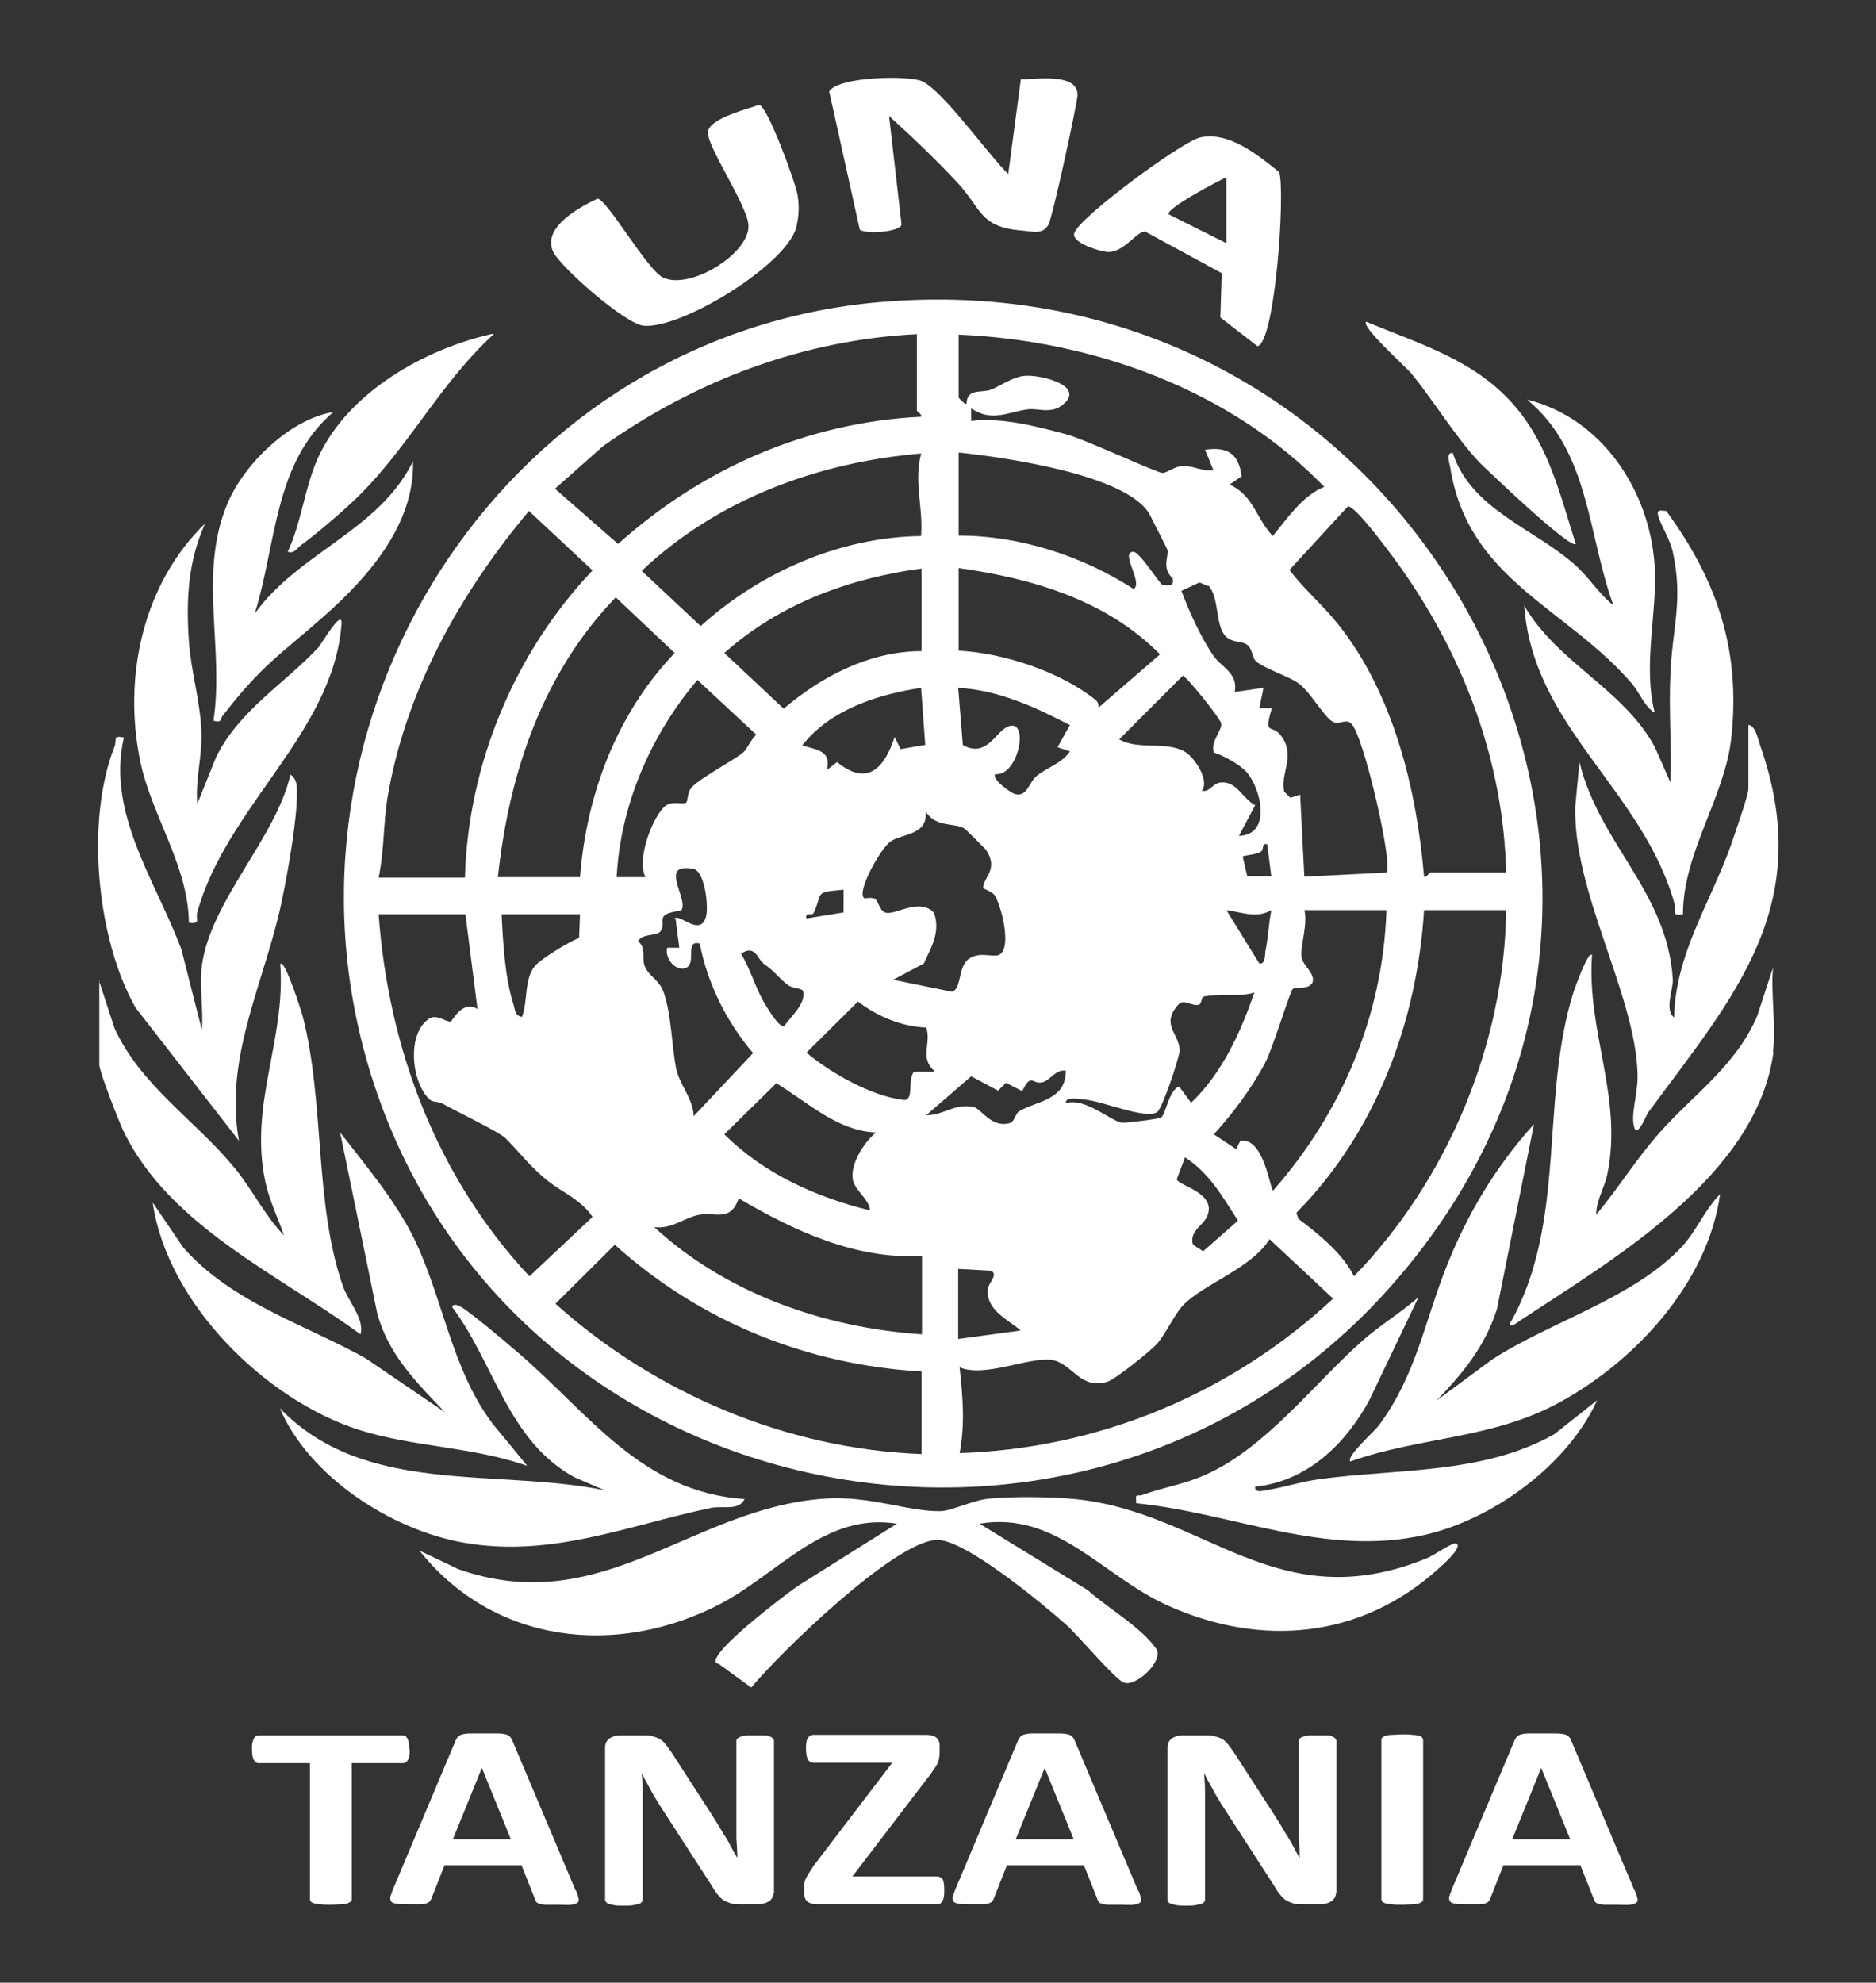
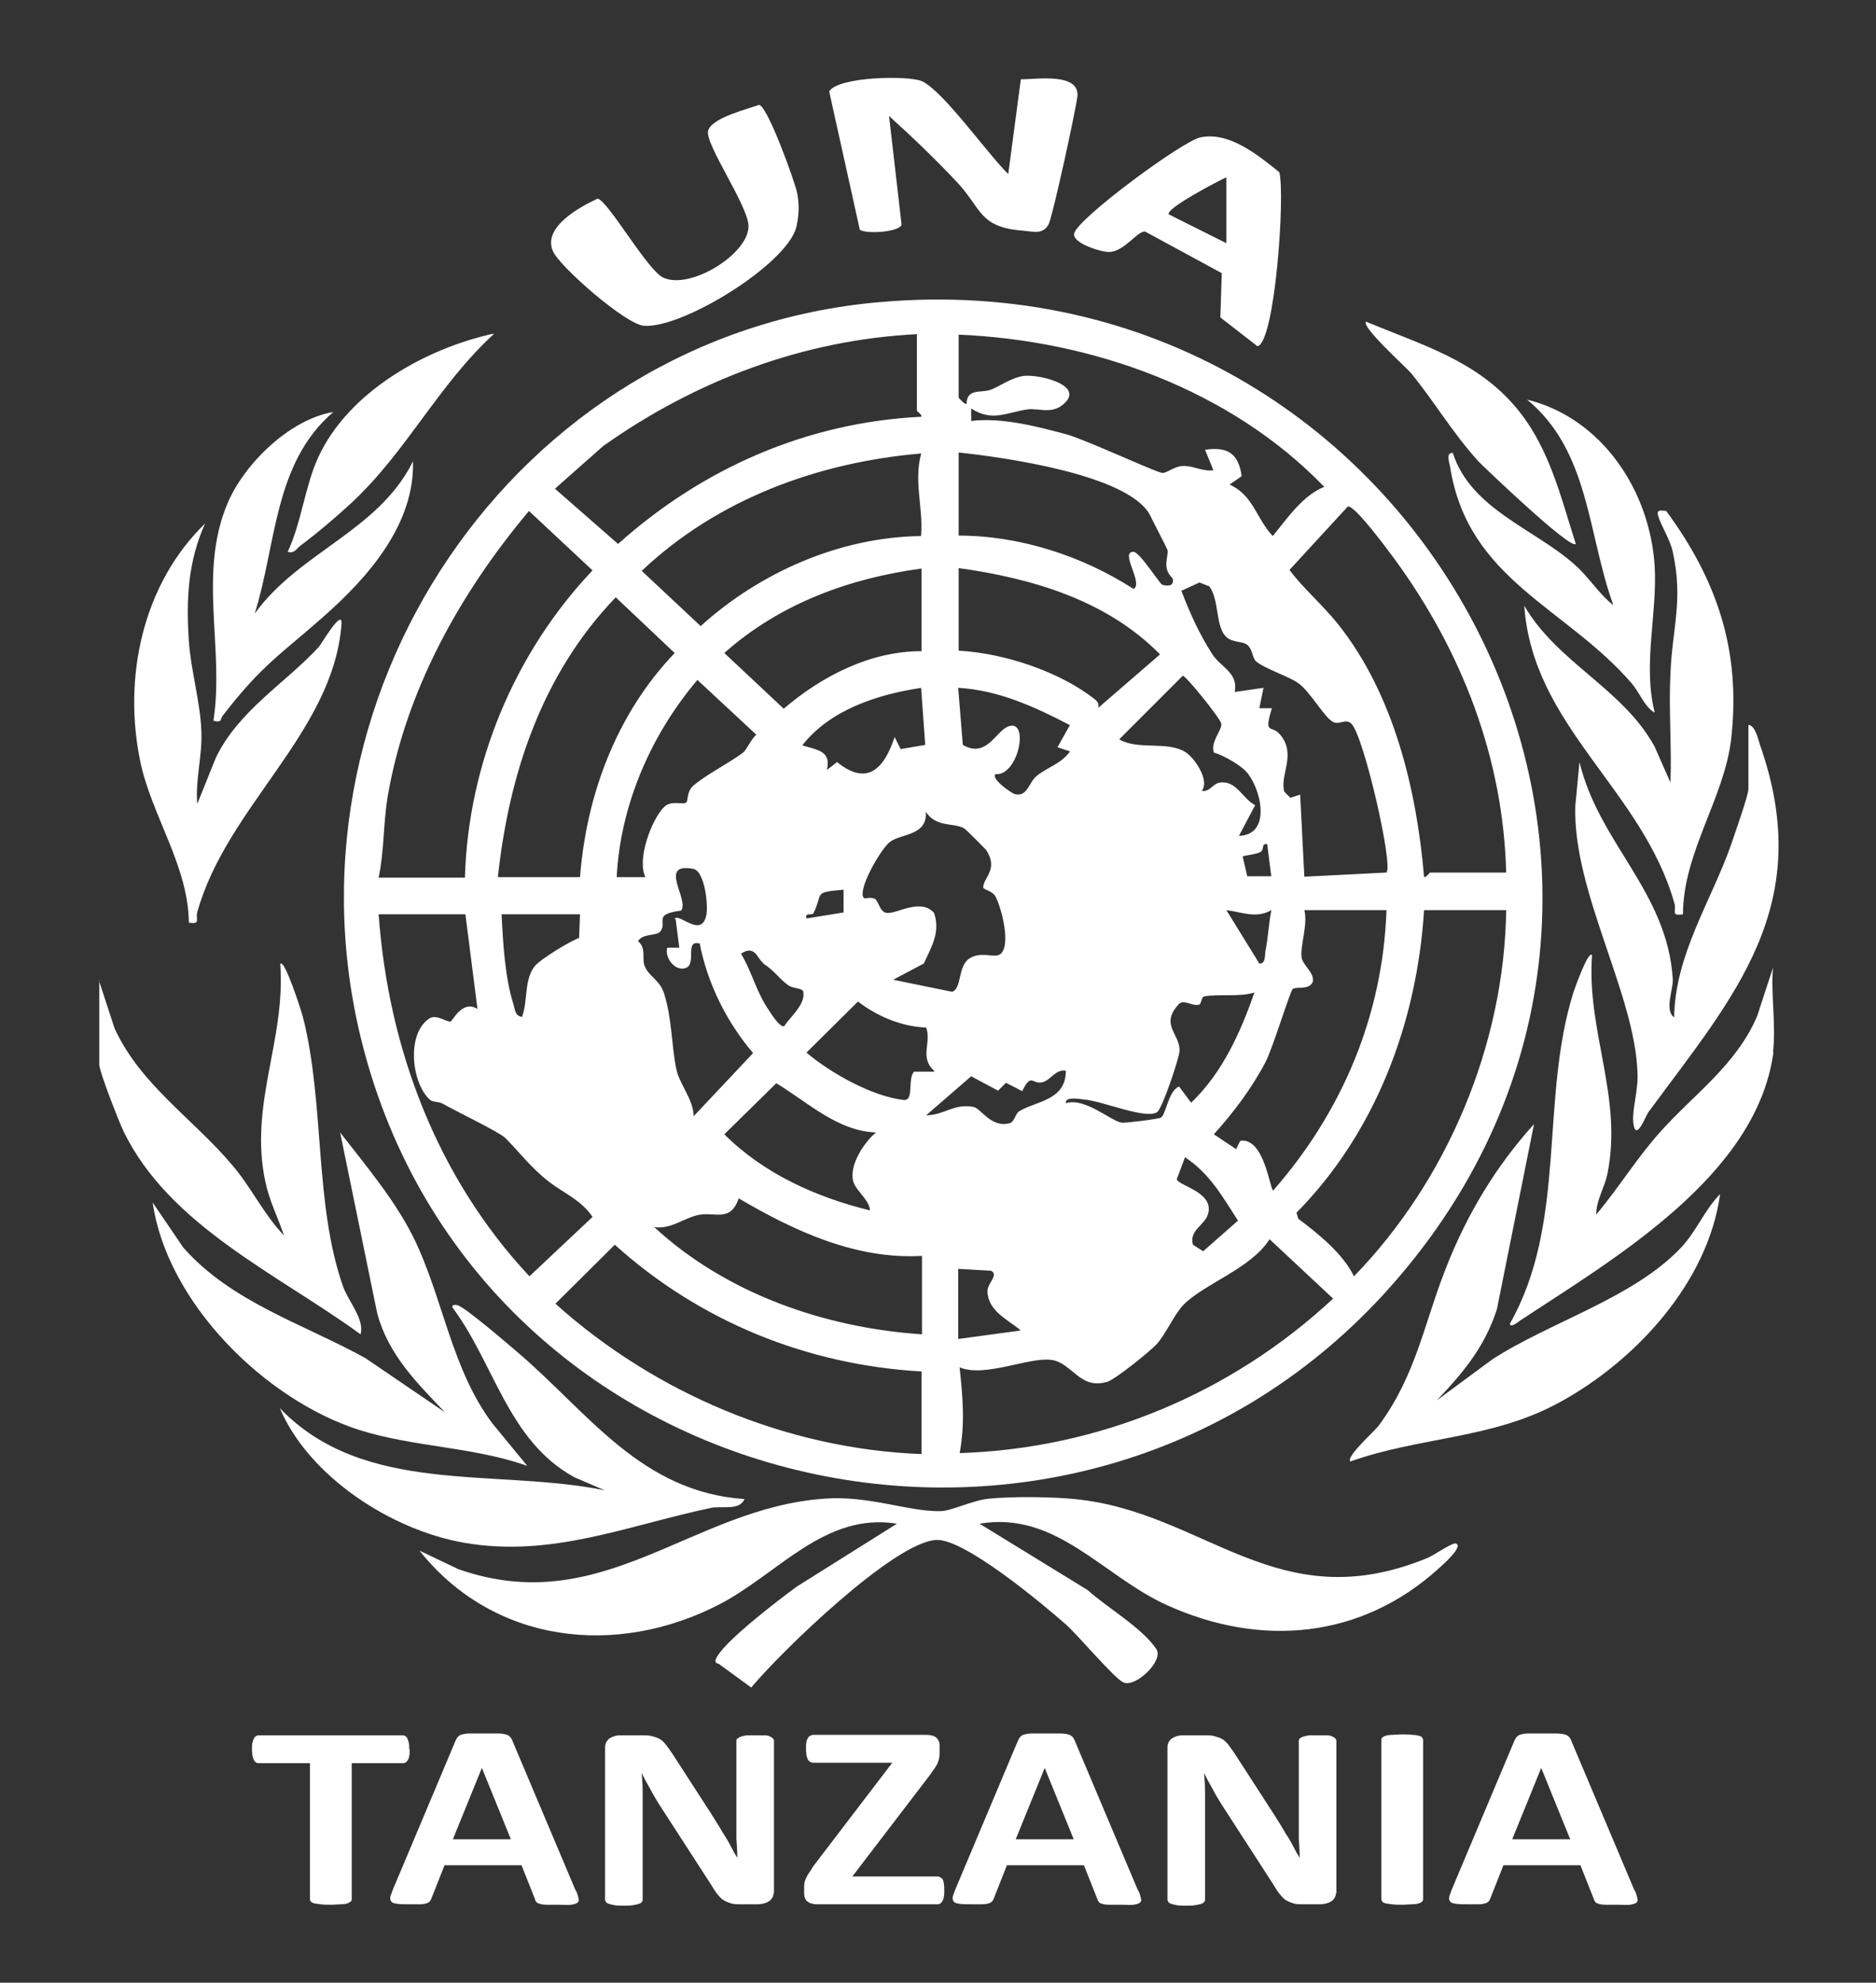
<svg xmlns="http://www.w3.org/2000/svg" id="Layer_1" viewBox="0 0 40.43 42.72">
  <rect x="0" y="0" width="40.43" height="42.72" fill="#333333" stroke="none" />
  <g>
    <path d="M8.83,37.69c0,.05,0,.1-.01.14,0,.04-.02.07-.03.09-.01.02-.03.04-.04.05s-.04.02-.06.02h-1.11v2.93s0,.04-.02.05-.04.03-.07.04-.08.02-.14.02c-.06,0-.13.01-.22.01s-.16,0-.22-.01-.11-.01-.14-.02-.06-.02-.07-.04c-.02-.02-.02-.03-.02-.05v-2.93h-1.11s-.04,0-.06-.02-.03-.03-.04-.05c-.01-.02-.02-.05-.03-.09,0-.04-.01-.08-.01-.14s0-.11.01-.14.02-.07.03-.09.03-.04.04-.05c.02-.01.04-.02.06-.02h3.11s.04,0,.06.02c.02.01.03.03.04.05s.02.05.03.09.01.09.01.14h0Z" style="fill: #fff;" />
    <path d="M12.42,40.75c.03.07.04.12.05.16s0,.07-.03.09-.07.03-.13.04-.15,0-.26,0h-.27c-.06,0-.12-.01-.15-.02-.03-.01-.06-.02-.07-.04-.02-.02-.03-.04-.03-.06l-.29-.73h-1.66l-.28.71s-.02.05-.04.07c-.02.02-.04.03-.07.04-.03.01-.08.02-.14.02-.06,0-.14,0-.24,0-.11,0-.18,0-.25-.01s-.1-.02-.12-.04-.03-.05-.03-.09.03-.09.05-.16l1.36-3.23s.03-.06.05-.08.05-.04.09-.05.09-.02.16-.02h.6c.08,0,.14.01.18.02.04.01.07.03.09.05.02.02.04.05.05.08l1.36,3.22h0ZM10.39,38.08h0l-.63,1.55h1.25l-.63-1.55Z" style="fill: #fff;" />
    <path d="M16.68,40.76s-.01.08-.03.12c-.02.03-.04.06-.07.08s-.07.04-.11.05-.08.02-.13.02h-.38c-.08,0-.15,0-.21-.02s-.11-.04-.16-.07-.09-.08-.14-.14c-.05-.06-.09-.14-.15-.23l-1.1-1.7c-.06-.1-.13-.21-.19-.33-.07-.12-.13-.23-.18-.34h0c.01.14.02.27.02.41,0,.13,0,.27,0,.42v1.9s0,.04-.02.05c-.01.02-.03.03-.06.04-.03.01-.07.02-.13.03s-.12.01-.2.01-.15,0-.2-.01-.09-.02-.12-.03c-.03-.01-.05-.02-.06-.04s-.02-.03-.02-.05v-3.27c0-.09.03-.15.09-.2.06-.04.14-.07.23-.07h.48c.08,0,.16,0,.22.02s.11.03.16.06.09.07.13.12c.04.05.08.11.13.18l.86,1.33c.05.08.1.16.15.24.05.08.09.16.14.23.05.08.09.15.13.23s.08.15.13.23h0c0-.13-.01-.27-.02-.41v-2.11s0-.04.02-.05.04-.03.07-.04c.03-.01.07-.02.13-.03.05,0,.12,0,.2,0s.14,0,.19,0,.09.01.12.03c.03.01.05.03.06.04s.02.03.02.05v3.27h.01Z" style="fill: #fff;" />
    <path d="M20.35,40.73c0,.05,0,.1-.01.14,0,.04-.02.07-.03.09s-.03.04-.04.05-.04.02-.06.02h-2.6c-.09,0-.16-.02-.21-.06s-.07-.11-.07-.19v-.12s0-.07.01-.1c0-.03.02-.06.03-.09.02-.03.03-.07.06-.11.03-.04.06-.08.09-.14l1.71-2.24h-1.7s-.05,0-.07-.02c-.02-.01-.04-.03-.05-.05-.01-.02-.02-.05-.03-.09,0-.04-.01-.08-.01-.14,0-.06,0-.11.01-.14,0-.04.02-.07.03-.09.01-.02.03-.04.05-.05.02-.01.04-.02.07-.02h2.44c.09,0,.16.02.21.06.04.04.07.09.07.16v.14c0,.05,0,.09-.01.13,0,.04-.02.07-.03.11s-.04.07-.06.11c-.03.04-.06.08-.09.13l-1.69,2.21h1.85s.07.02.1.07c.02.05.03.12.03.23h.01Z" style="fill: #fff;" />
    <path d="M24.54,40.75c.03.07.04.12.05.16s0,.07-.03.09-.07.03-.13.04-.15,0-.26,0h-.27c-.06,0-.12-.01-.15-.02-.03-.01-.06-.02-.07-.04s-.03-.04-.03-.06l-.29-.73h-1.66l-.28.71s-.02.05-.04.07c-.02.02-.04.03-.07.04-.03.01-.08.02-.14.02-.06,0-.14,0-.24,0-.11,0-.18,0-.25-.01s-.1-.02-.12-.04-.03-.05-.03-.09.03-.09.05-.16l1.36-3.23s.03-.06.05-.08.05-.04.09-.05c.04-.01.09-.02.16-.02h.6c.08,0,.14.01.18.02.04.01.07.03.09.05.02.02.04.05.05.08l1.36,3.22h0ZM22.52,38.08h0l-.63,1.55h1.25s-.63-1.55-.63-1.55Z" style="fill: #fff;" />
    <path d="M28.8,40.76s-.01.08-.03.12c-.02.03-.04.06-.07.08-.03.02-.07.04-.11.05-.04.01-.08.02-.13.02h-.38c-.08,0-.15,0-.21-.02s-.11-.04-.16-.07-.09-.08-.14-.14c-.05-.06-.09-.14-.15-.23l-1.1-1.7c-.06-.1-.13-.21-.19-.33-.07-.12-.13-.23-.18-.34h0c.01.14.02.27.02.41,0,.13,0,.27,0,.42v1.9s0,.04-.02.05c-.01.02-.03.03-.06.04-.03.01-.07.02-.13.03s-.12.01-.2.01-.15,0-.2-.01-.09-.02-.12-.03c-.03-.01-.05-.02-.06-.04s-.02-.03-.02-.05v-3.27c0-.09.03-.15.09-.2.06-.04.14-.07.23-.07h.48c.08,0,.16,0,.22.02s.11.03.16.06.09.07.13.12c.04.05.08.11.13.18l.86,1.33c.05.08.1.16.15.24.05.08.09.16.14.23.05.08.09.15.13.23s.08.15.13.23h0c0-.13-.01-.27-.02-.41v-2.11s0-.04.02-.05c.02-.02.04-.03.07-.04.03-.01.07-.02.13-.03.05,0,.12,0,.2,0s.14,0,.19,0,.09.01.12.03c.03.01.05.03.06.04s.02.03.02.05v3.27h.01Z" style="fill: #fff;" />
    <path d="M30.67,40.92s0,.04-.02.05c-.02.02-.04.03-.07.04s-.08.02-.14.02c-.06,0-.13.01-.22.01s-.16,0-.22-.01-.11-.01-.14-.02c-.03-.01-.06-.02-.07-.04s-.02-.03-.02-.05v-3.43s0-.04.02-.05c.02-.02.04-.03.07-.04s.08-.02.14-.02c.06,0,.13-.01.22-.01s.16,0,.22.01c.06,0,.1.01.14.02s.06.02.07.04.02.03.02.05v3.43Z" style="fill: #fff;" />
    <path d="M35.24,40.75c.03.07.04.12.05.16s0,.07-.03.09-.07.03-.13.04-.15,0-.26,0h-.27c-.06,0-.12-.01-.15-.02-.03-.01-.06-.02-.07-.04s-.03-.04-.03-.06l-.29-.73h-1.66l-.28.71s-.02.05-.04.07c-.02.02-.04.03-.07.04-.03.01-.08.02-.14.02-.06,0-.14,0-.24,0-.11,0-.18,0-.25-.01s-.1-.02-.12-.04-.03-.05-.03-.09.03-.09.05-.16l1.36-3.23s.03-.06.05-.08.05-.04.09-.05c.04-.01.09-.02.16-.02h.6c.08,0,.14.01.18.02.04.01.07.03.09.05.02.02.04.05.05.08l1.36,3.22h0ZM33.22,38.08h0l-.63,1.55h1.25s-.63-1.55-.63-1.55Z" style="fill: #fff;" />
  </g>
  <path d="M18.96,6.51c11.63-1.03,18.83,12.4,11.01,21.21-6.72,7.57-19.45,4.79-22.11-5.03-2.06-7.6,3.21-15.49,11.09-16.18h0ZM19.77,7.2c-2.46.12-4.78,1-6.77,2.41l-1.04.92,1.36,1.19c1.82-1.63,4.07-2.62,6.53-2.74.04-.03-.09-.12-.09-.13v-1.64h0ZM20.66,7.2v1.37s.14.16.17.13c.01-.35.33-.22.54-.31s.45-.26.69-.29c.31-.04,1.26.18.91.56-.27.29-.57.13-.82.16-.44.06-.77.28-1.22-.02v.27c.67-.08,1.42.12,2.06.29.4.11,1.95.83,2.06.83.11,0,.25-.14.44-.15.23-.01.44.13.66.09l-.18-.44c.49-.07.72.08.79.57l-.26.18c.52.24.57.73.93,1.11.31-.38.65-.88,1.11-1.06-2.03-2.1-5-3.16-7.89-3.28h0ZM19.86,9.77c-2.23.19-4.39.98-6.03,2.53l1.27,1.19c1.28-1.16,3.01-1.92,4.75-1.94.05-.62-.16-1.16,0-1.77ZM20.66,9.77v1.77c1.32,0,2.67.44,3.77,1.15.22-.12-.31-.81,0-.8.13,0,.57.7.62.71.1.03.27.04.22-.14-.24-.23-.08-.46-.11-.61-.01-.04-.34-.67-.38-.76-.48-.87-3.17-1.24-4.12-1.34ZM32.46,18.81c-.06-2.48-.96-4.79-2.41-6.77-.15-.2-.83-1.13-1-1.13l-1.26,1.37c.29.39.71.75,1.04,1.16,1.2,1.5,1.7,3.56,1.86,5.45.03.04.12-.09.13-.09,0,0,1.64,0,1.64,0ZM10.02,18.9c.07-2.44,1.07-4.84,2.75-6.61l-1.37-1.28c-1.48,1.76-2.66,3.87-3.05,6.18-.09.57-.07,1.15-.19,1.72h1.86ZM19.86,14.02v-1.77c-1.56.21-3.06.76-4.25,1.82l1.28,1.2c.82-.7,1.86-1.24,2.97-1.24ZM20.66,12.25v1.77c.97.05,2.19.45,2.95,1.06.06.05.07.11.06.17l1.33-1.15c-1.15-1.17-2.76-1.64-4.34-1.86h0ZM26.05,12.63l-.2-.08-.39.18c.18.47.39.94.67,1.37.18.28.56.39.48.81l.62-.09-.09.44h.27c-.18.6-.01.34.18.57.36.43-.02.88.09,1.23l.13.13.21-.07.09,1.77,1.77-.09c.15-.15-.48-2.91-.75-3.2-.12-.13-.26.02-.39-.04-.19-.08-.5-.66-.76-.84-.19-.14-.74-.32-.91-.47-.09-.08-.07-.28-.21-.37-.1-.06-.27-.04-.4-.13-.29-.21-.16-.85-.42-1.14h0ZM12.5,18.9c.14-1.79.79-3.52,2.04-4.83l-1.27-1.2c-1.58,1.64-2.3,3.79-2.54,6.03h1.77ZM26.17,16.23c-.11-.22.17-.49.15-.64-.02-.11-.76-1.03-.83-1.03l-1.37,1.37c.41.24,1.02.03,1.42.27.19.11.54.61.36.84.18.03.23-.16.4-.18.35-.04.47.34.75.49l-.35.66c.71-.02.48-1.01.17-1.37-.14-.16-.48-.35-.69-.42h0ZM16.02,16.21c.08-.07.17-.29.28-.38l-1.27-1.18c-1,1.18-1.66,2.69-1.74,4.25h.62c-.19-.38.13-1.24.4-1.51.16-.16.41-.04.48-.1.04-.03.01-.23.14-.35.25-.23.84-.53,1.09-.73h0ZM19.86,14.82c-.94.14-1.97.47-2.57,1.24.33.1.63.12.53.53l.22-.17c.64.52,1.01.16,1.24-.54l.13.26.53-.09-.09-1.24h0ZM23.05,15.62c-.75-.39-1.53-.75-2.4-.8l.1,1.23c.5.29.7-.27.96-.39.49-.22.25,1.07-.26,1.02-.09.11.35.41.42.43.27.07.3-.25.47-.39.23-.19.53-.26.72-.53l-.27-.09.27-.48h0ZM21.25,18.31s-.44-.45-.47-.46c-.21-.13-.6-.01-.83-.36.05.52-.54.47-.77.65-.2.15-.72,1.06-.56,1.21.02.02.16-.03.24.02.08.06.1.28.25.3.21.03.73-.33,1.02,0,.14.41-.05.72-.22,1.09l-.66.35,1.27.26c.21-.07.12-.54.36-.71s.53-.02.66-.09c.27-.16.04-1.03-.09-1.26-.07-.12-.26-.14-.26-.19,0-.21.34-.39.06-.81h0ZM27.4,18.9l-.09-.71c-.14-.03-.05.12-.15.17s-.26.06-.38.09l.1.43h.52ZM14.54,19.79c.11-.11.57.42.68-.06.05-.22-.03-.96-.28-1.01-.77-.14-.08.66-.26.9-.61.08-.3.22-.44.44-.08.12-.39.04-.49.22.19.15.07.38.15.55.09.21.32.29.41.57.17.53.16,1.1.26,1.61.06.34.37.66.38,1.04l1.28-1.36c-.57-.67-.98-1.49-1.15-2.36-.34-.09-.05.45-.31.53-.23.07-.45-.23-.39-.44h.26l-.08-.62h-.02ZM18.18,19.17c-.67.06-.43.06-.65.51-.03.05-.19-.03-.15.11l.8-.13v-.49h0ZM27.4,19.61c-.33.19-.64.04-.97,0l.71,1.15c.13.02.12-.17.13-.26.06-.29.07-.6.13-.89ZM29.88,19.61h-1.77c.08.3-.09.77-.06,1.01.02.18.29.34.24.54-.08.18-.36.09-.43.15-.06.05-.43,1.28-.59,1.58-.28.54-.7,1.1-1.11,1.55l.48.32.09-.18c.52-.08.64,1.07.71,1.07,1.48-1.69,2.36-3.76,2.44-6.03h0ZM32.46,19.61h-1.77c-.15,2.41-1.04,4.79-2.75,6.52l.04.13c.44.33.96.75,1.2,1.24,2.01-2.07,3.24-4.99,3.28-7.89h0ZM10.02,19.7h-1.86c.21,2.9,1.26,5.67,3.25,7.8l1.36-1.28c-.24-.36-.63-.52-.93-.75-.41-.32-.63-.63-.95-.95-.13-.13-1.11-.6-1.35-.74-.09-.05-.21-.03-.27-.08-.39-.34-.52-1.39-.04-1.74.16-.13.37.06.48.05.04,0,.25-.48.58-.27l-.26-2.04h0ZM12.5,19.7h-1.69c.03.6.07,1.35.25,1.92.04.12.03.27.19.29.13-.34.04-.81.28-1.1.13-.15.75-.53.95-.6l.02-.52h0ZM16.44,20.74c-.11-.07-.17-.4-.47-.19.22.36.32.78.55,1.14.06.09.28.46.38.42.14-.21.47-.48.41-.75-.02-.07-.22-.06-.32-.13-.23-.17-.26-.28-.54-.47h0ZM27.05,21.38c-.32.11-.82.03-1.1.09-.07.02-.05.17-.12.18-.15.03-.32-.13-.43-.01-.41.45.04.64.02,1.01-.01.16-.37,1.23-.48,1.31-.24.17-1.18-.24-1.58-.27-.09-.01-.41-.07-.39.08.42-.13.97.39,1.21.42.07.01.8-.08.84-.11.11-.07.16-.58.39-.67l.26.35c.68-.65,1.07-1.53,1.37-2.39h0ZM20.13,23.07c-.32-.29-.05-.6-.17-.93-.53-.02-1.05-.24-1.47-.56l-1.11,1.1c.52.44,1.41.94,2.09,1.02.24.03.08-.45.23-.61h.43s0-.02,0-.02ZM22.97,23.07c-.22-.04-.33.21-.51.25-.22.05-.23-.22-.43.19l-.35-.18-.17.17-.58-.31-.97.84c.39,0,.59-.26,1.02-.18.16.03.38.46.78.35.11-.03.12-.21.21-.26.37-.22,1.01-.23,1-.88h0ZM18.89,24.4c-.83-.02-1.48-.65-2.16-1.06l-1.12,1.1c.85.85,1.99,1.36,3.14,1.64-.01-.22-.3-.42-.36-.62-.1-.34.23-.85.49-1.06ZM25.54,24.93l-.18.48c.04.14.83.28.67.76-.07.23-.41.34-.32.65l.22.14.75-.66c-.33-.51-.61-1.02-1.15-1.37ZM19.86,27.06c-1.42.08-2.75-.54-3.94-1.24-.18.53-.52.28-.88.36-.31.07-.58.31-.94.26,1.55,1.43,3.67,2.17,5.77,2.31v-1.69h0ZM20.66,31.31c3.01-.09,5.87-1.28,8.07-3.33l-1.37-1.28c-.39.63-1.43.97-1.86,1.42-.2.21-.36.6-.57.84-.15.16-.88.75-1.06.81-.6.19-.77-.42-1.22-.47-.49-.06-1.44.39-1.97.16.07.65.12,1.21,0,1.86h0ZM19.86,29.55c-2.47-.14-4.78-1.08-6.61-2.73l-1.28,1.27c2.15,1.93,4.98,3.13,7.89,3.24v-1.77ZM21.99,28.66c-.27-.23-.7-.41-.71-.84,0-.17.25-.35.08-.44l-.71-.04v1.51l1.33-.18Z" style="fill: #fff;" />
  <path d="M31.4,33.27c.1.09-.32.46-.4.53-1.67,1.51-3.82,1.7-5.84.79-1.4-.63-2.39-2.04-4.05-1.76l2.33,1.43c.42.38,1.17.81,1.48,1.27.17.25-.45.84-.71.72-.2-.09-.97-1.01-1.24-1.25-.51-.45-2.19-1.85-2.79-1.82-.91.04-3.36,2.42-3.99,3.18l-.7-.51c-.12-.02-.06-.12-.02-.18.23-.37,1.31-1.2,1.71-1.49l2.15-1.35c-1.55-.25-2.55,1.07-3.81,1.73-2.23,1.16-4.88.86-6.48-1.15l.84.4c3.11,1.09,5.02-1.32,7.89-1.52.96-.07,1.8.28,2.49.27.24,0,.71-.24,1.06-.27.5-.05,1.35-.04,1.85.01,2.81.28,4.35,2.6,7.59,1.27.13-.05.57-.36.62-.31h0Z" style="fill: #fff;" />
  <path d="M30.86,30.25l1.3-.96c1.25-.81,3.04-1.32,4.07-2.41.33-.35.51-.82.84-1.15-.26,1.9-1.82,3.59-3.45,4.48-1.45.8-3,.74-4.52,1.28-.09-.11.5-.63.61-.77.81-1.09.98-2.21,1.46-3.42.45-1.14,1.06-2.16,1.89-3.08l-.8,3.99c-.27.84-.77,1.42-1.37,2.04h0Z" style="fill: #fff;" />
  <path d="M11.35,31.58c-1.17-.41-2.44-.4-3.61-.77-2.03-.65-4.14-2.74-4.45-4.9l.66.97c1.04,1.18,2.58,1.64,3.92,2.38l1.72,1.17c-.61-.64-1.22-1.24-1.46-2.13l-.8-3.9c.55.71,1.16,1.43,1.57,2.24.65,1.31.82,2.85,1.72,4.04l.74.9h0Z" style="fill: #fff;" />
  <path d="M38.22,22.67c-.36,2.67-3.44,4.45-5.47,5.79-.04.03-.2.16-.21.06,1.24-2.19.64-4.82,1.37-7.14.03-.09.32-.91.4-.8-.12,1.65.67,3.06.33,4.72-.06.29-.24.56-.24.87.48-.57.87-1.21,1.37-1.77.73-.82,1.65-1.45,2.1-2.51l.34-1.04c-.05.57.07,1.26,0,1.82h0Z" style="fill: #fff;" />
  <path d="M16.05,32.29c-.11.27-.48.15-.73.2-1.8.38-3.44,1.08-5.32.75-1.56-.27-3.34-1.42-3.97-2.9,1.82,1.9,4.65,1.29,7,1.77l-.65-.28c-1.43-.78-1.72-2.44-2.63-3.66-.02-.07.09-.06.13-.04.18.07,1.07.83,1.29,1.02,1.52,1.3,2.65,3,4.88,3.15h0Z" style="fill: #fff;" />
  <path d="M2.13,21.12l.34,1.04c.56,1.22,1.72,1.97,2.54,2.95.41.48.67,1.05,1.11,1.51-.13-.39-.31-.73-.4-1.15-.36-1.68.44-3.04.32-4.7.09-.13.46,1.03.49,1.15.47,1.85.24,4.02.86,5.79.12.34.47.71.38,1.04-1.75-1.28-4.12-2.33-5.11-4.38-.1-.21-.52-1.28-.52-1.43v-1.82h0Z" style="fill: #fff;" />
-   <path d="M27.05,32.03c-.02.16.19.08.29.07.35-.06.73-.18,1.1-.23,1.7-.23,3.52-.1,5.06-.97l.92-.73c-.63,1.39-2.23,2.56-3.71,2.9-2.15.49-4.13-.47-6.22-.68-.03-.24.02-.14.13-.18.44-.16.91-.23,1.35-.43,1.3-.57,2.34-1.96,3.4-2.9.38-.33.82-.6,1.2-.93l-1.06,2.22c-.51.94-1.33,1.74-2.44,1.86h-.01Z" style="fill: #fff;" />
  <path d="M37.69,15.62c.14.02.2.31.24.43,1.22,3.47-.57,5.42-2.41,7.92-.05.07-.27.66-.32.22-.03-.29.11-.7.09-1.07-.05-1.7-1.4-3.91-1.34-5.76l.09-.94c.42,1.75,1.89,2.79,2.01,4.67.02.21-.19.68.03.83.02-1.35.79-2.49,1.22-3.7.07-.21.38-1.08.38-1.22v-1.37h0Z" style="fill: #fff;" />
-   <path d="M4.35,20.81c.19-1.41,1.59-2.74,1.91-4.12.14.1.14.24.14.4,0,.57-.18,1.6-.3,2.19-.34,1.78-1.29,3.45-.95,5.3l-2.23-2.87c-.84-1.48-1.08-4.04-.45-5.63.05-.14-.05-.24.2-.19-.38,1.64.7,3.11,1.24,4.57l.44,1.73c.04-.43-.06-.95,0-1.37Z" style="fill: #fff;" />
  <path d="M35.91,11.01c1.1,1.5,1.61,3.01,1.4,4.9-.14,1.27-1.04,2.46-1.04,3.79-.27.04-.14-.07-.18-.22-.69-2.47-3.06-3.82-3.24-6.43.71,1.23,2.13,1.79,2.81,3.04l.34.77c.03-.78-.04-1.57,0-2.35.04-.98.28-1.58.05-2.62-.06-.27-.24-.54-.31-.76-.05-.16.04-.13.17-.12Z" style="fill: #fff;" />
  <path d="M4.26,17.3l.39-.97c.49-1.02,1.5-1.61,2.22-2.39.06-.07.52-.86.49-.49-.18,2.34-2.48,3.93-3.11,6.21-.04.14.09.26-.18.22-.01-1.21-.79-2.29-1.04-3.44-.39-1.83.04-3.85,1.39-5.16-.37.82-.41,1.64-.35,2.53.04.62.25,1.33.27,1.95.02.54-.13,1.02-.09,1.55h0Z" style="fill: #fff;" />
  <path d="M21.73,3.74l.27-2.03c.33,0,1.26-.15,1.22.36-.03.28-.53,2.58-.62,2.76-.12.23-.33.16-.55.14-.96-.07-.89-.48-1.43-1.05-.46-.49-.96-.97-1.46-1.42l.27,2.34c-.04.16-.76.21-.9.11l-.66-2.98c.19-.32,1.7-.35,2-.22.46.21,1.44,1.6,1.86,2h0Z" style="fill: #fff;" />
  <path d="M35.65,15.35c-.22-.14-.31-.42-.48-.62-1.42-1.65-3.54-2.23-3.92-4.68-.02-.09-.09-.31.06-.29.39,1.21,1.75,1.63,2.62,2.4.32.28.52.63.84.88-.56-1.54-.51-3.32-1.86-4.43,1.62.4,2.65,1.97,2.75,3.59.06,1.03-.26,2.11,0,3.15h0Z" style="fill: #fff;" />
  <path d="M7.18,8.88c-1.28,1.1-1.22,2.84-1.69,4.34.96-1.33,2.67-1.78,3.41-3.28.04,1.35-.96,2.49-1.91,3.33s-1.34,1.05-2.19,2.15c-.06.07,0,.16-.2.11.24-1.57-.34-3.18.31-4.7.36-.84,1.33-1.79,2.26-1.95Z" style="fill: #fff;" />
  <path d="M16.36,2.26c.18.02.77,1.65.82,1.9s.04.49-.02.74c-.21.8-2.45,2.18-3.28,2.12-.4-.03-1.81-1.27-1.96-1.6-.24-.52.57-.96.96-1.14.22.04,1.07,1.54,1.41,1.7.59.28,1.88-.53,1.84-1.13-.03-.45-.94-1.75-.87-2.03s.85-.47,1.1-.56h0Z" style="fill: #fff;" />
  <path d="M26.32,5.88l-1.64-.89c-.17-.02-.44.43-.78.44-.17,0-.8-.19-.75-.4.07-.32,2.33-1.99,2.72-2.07.62-.13,1.24.38,1.7.75.13.47-.09,3.67-.47,3.75l-.8-.62.03-.95h0ZM26.43,5.24v-1.42c-.14.06-1.33.68-1.24.8,0,0,1.24.62,1.24.62Z" style="fill: #fff;" />
  <path d="M33.96,11.72c-.11.13-1.92-1.6-2.09-1.77-.55-.6-.96-1.3-1.46-1.91-.12-.14-1.08-1-.97-1.11,1.19.5,2.38.83,3.24,1.86.71.85.95,1.9,1.28,2.93h0Z" style="fill: #fff;" />
  <path d="M10.64,7.2c-1.2,1.1-1.87,2.52-3.06,3.63-.3.28-.77.68-1.11.93-.09.07-.12.17-.27.13.3-.64.37-1.41.66-2.04.65-1.41,2.31-2.34,3.77-2.66Z" style="fill: #fff;" />
</svg>